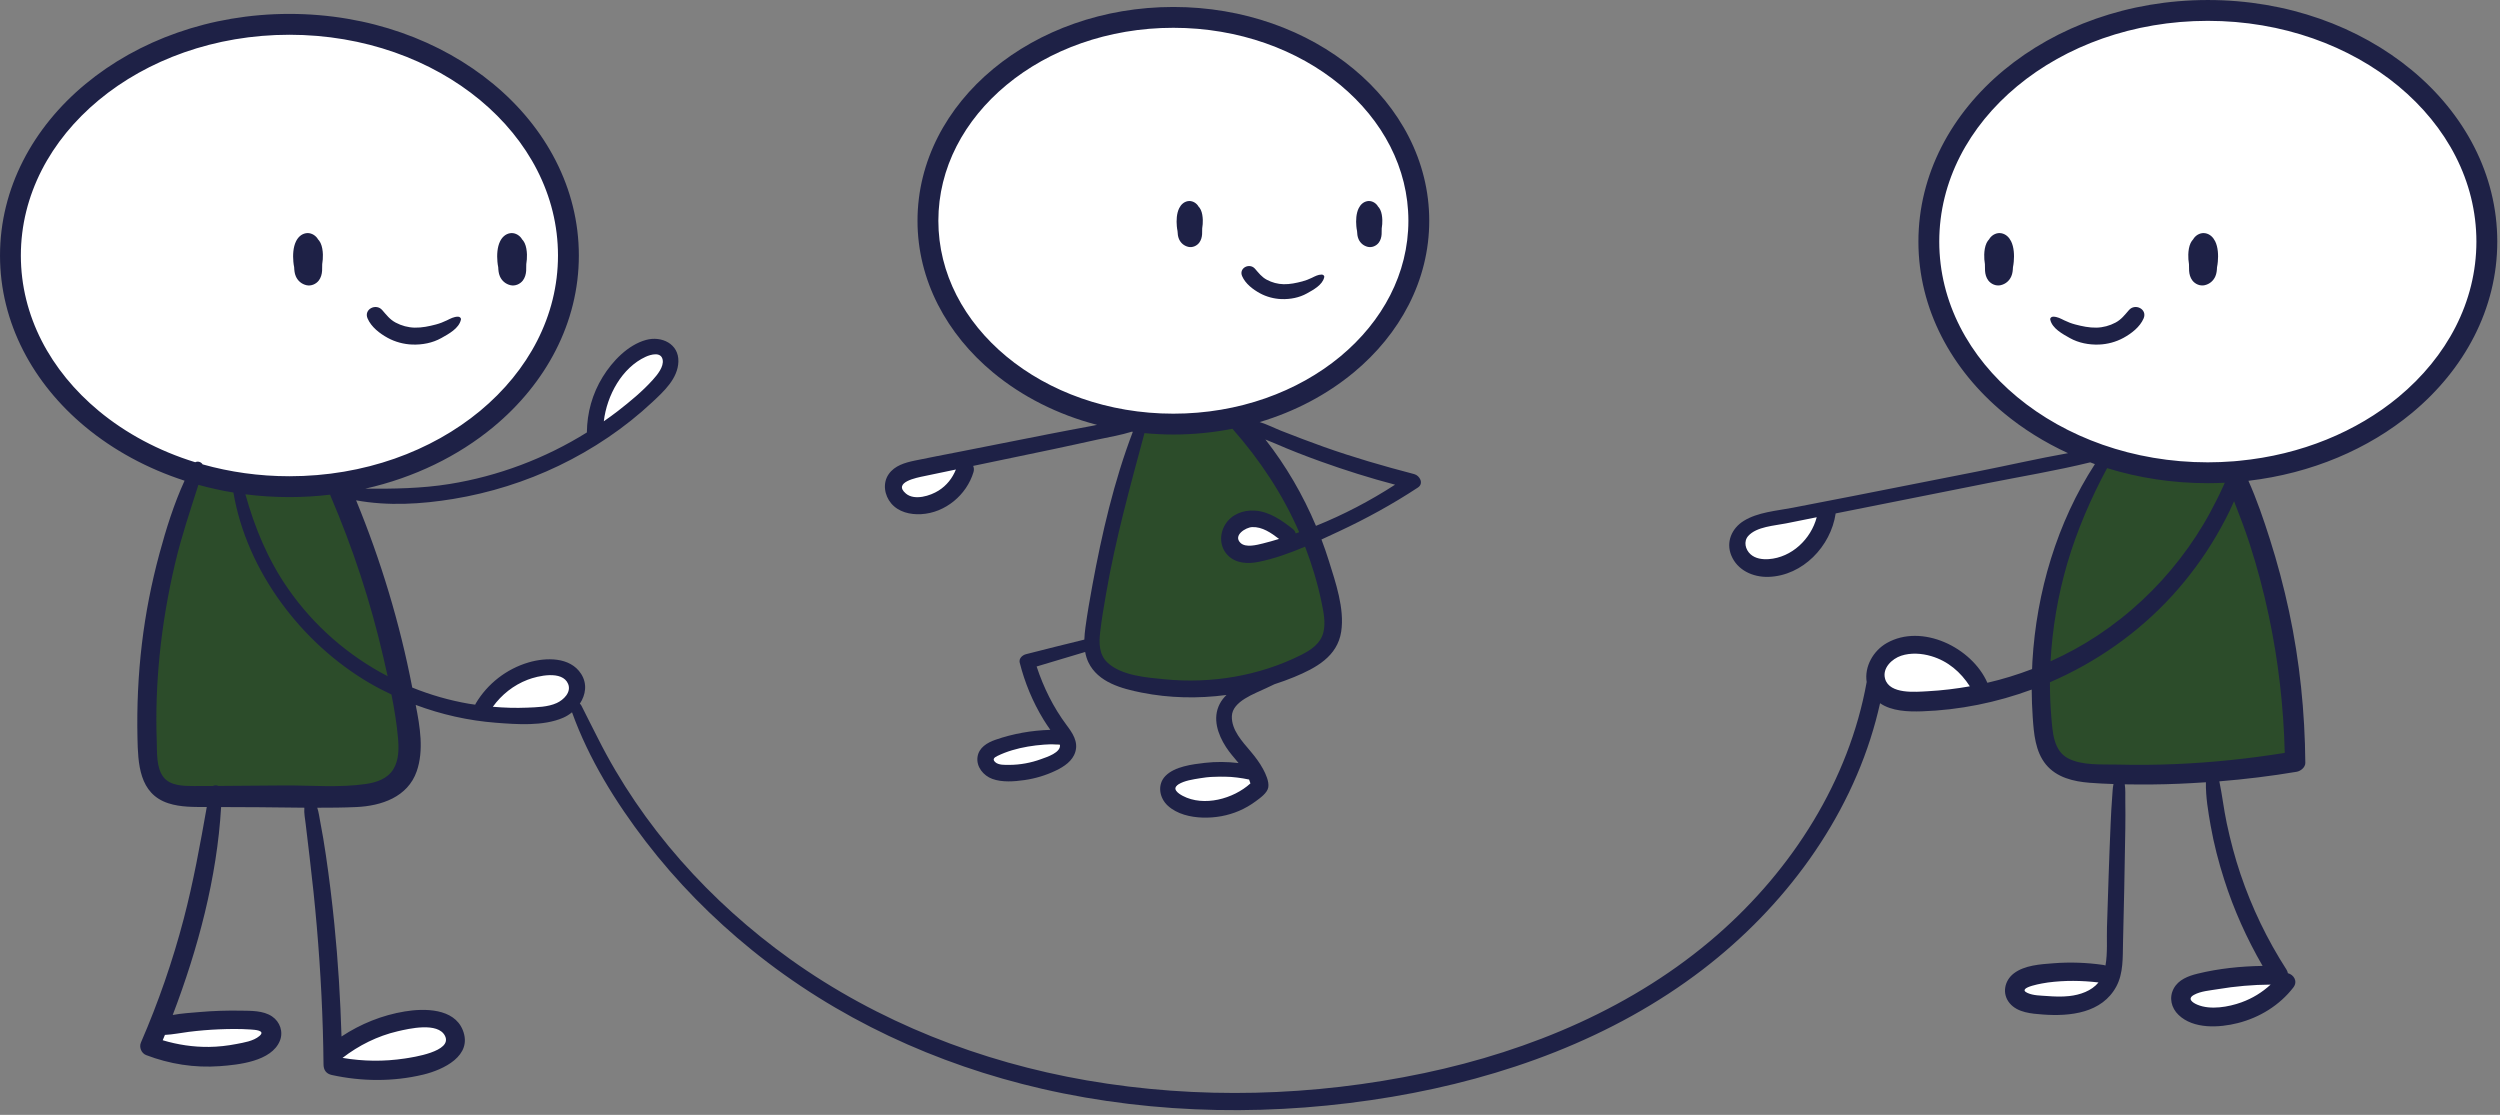
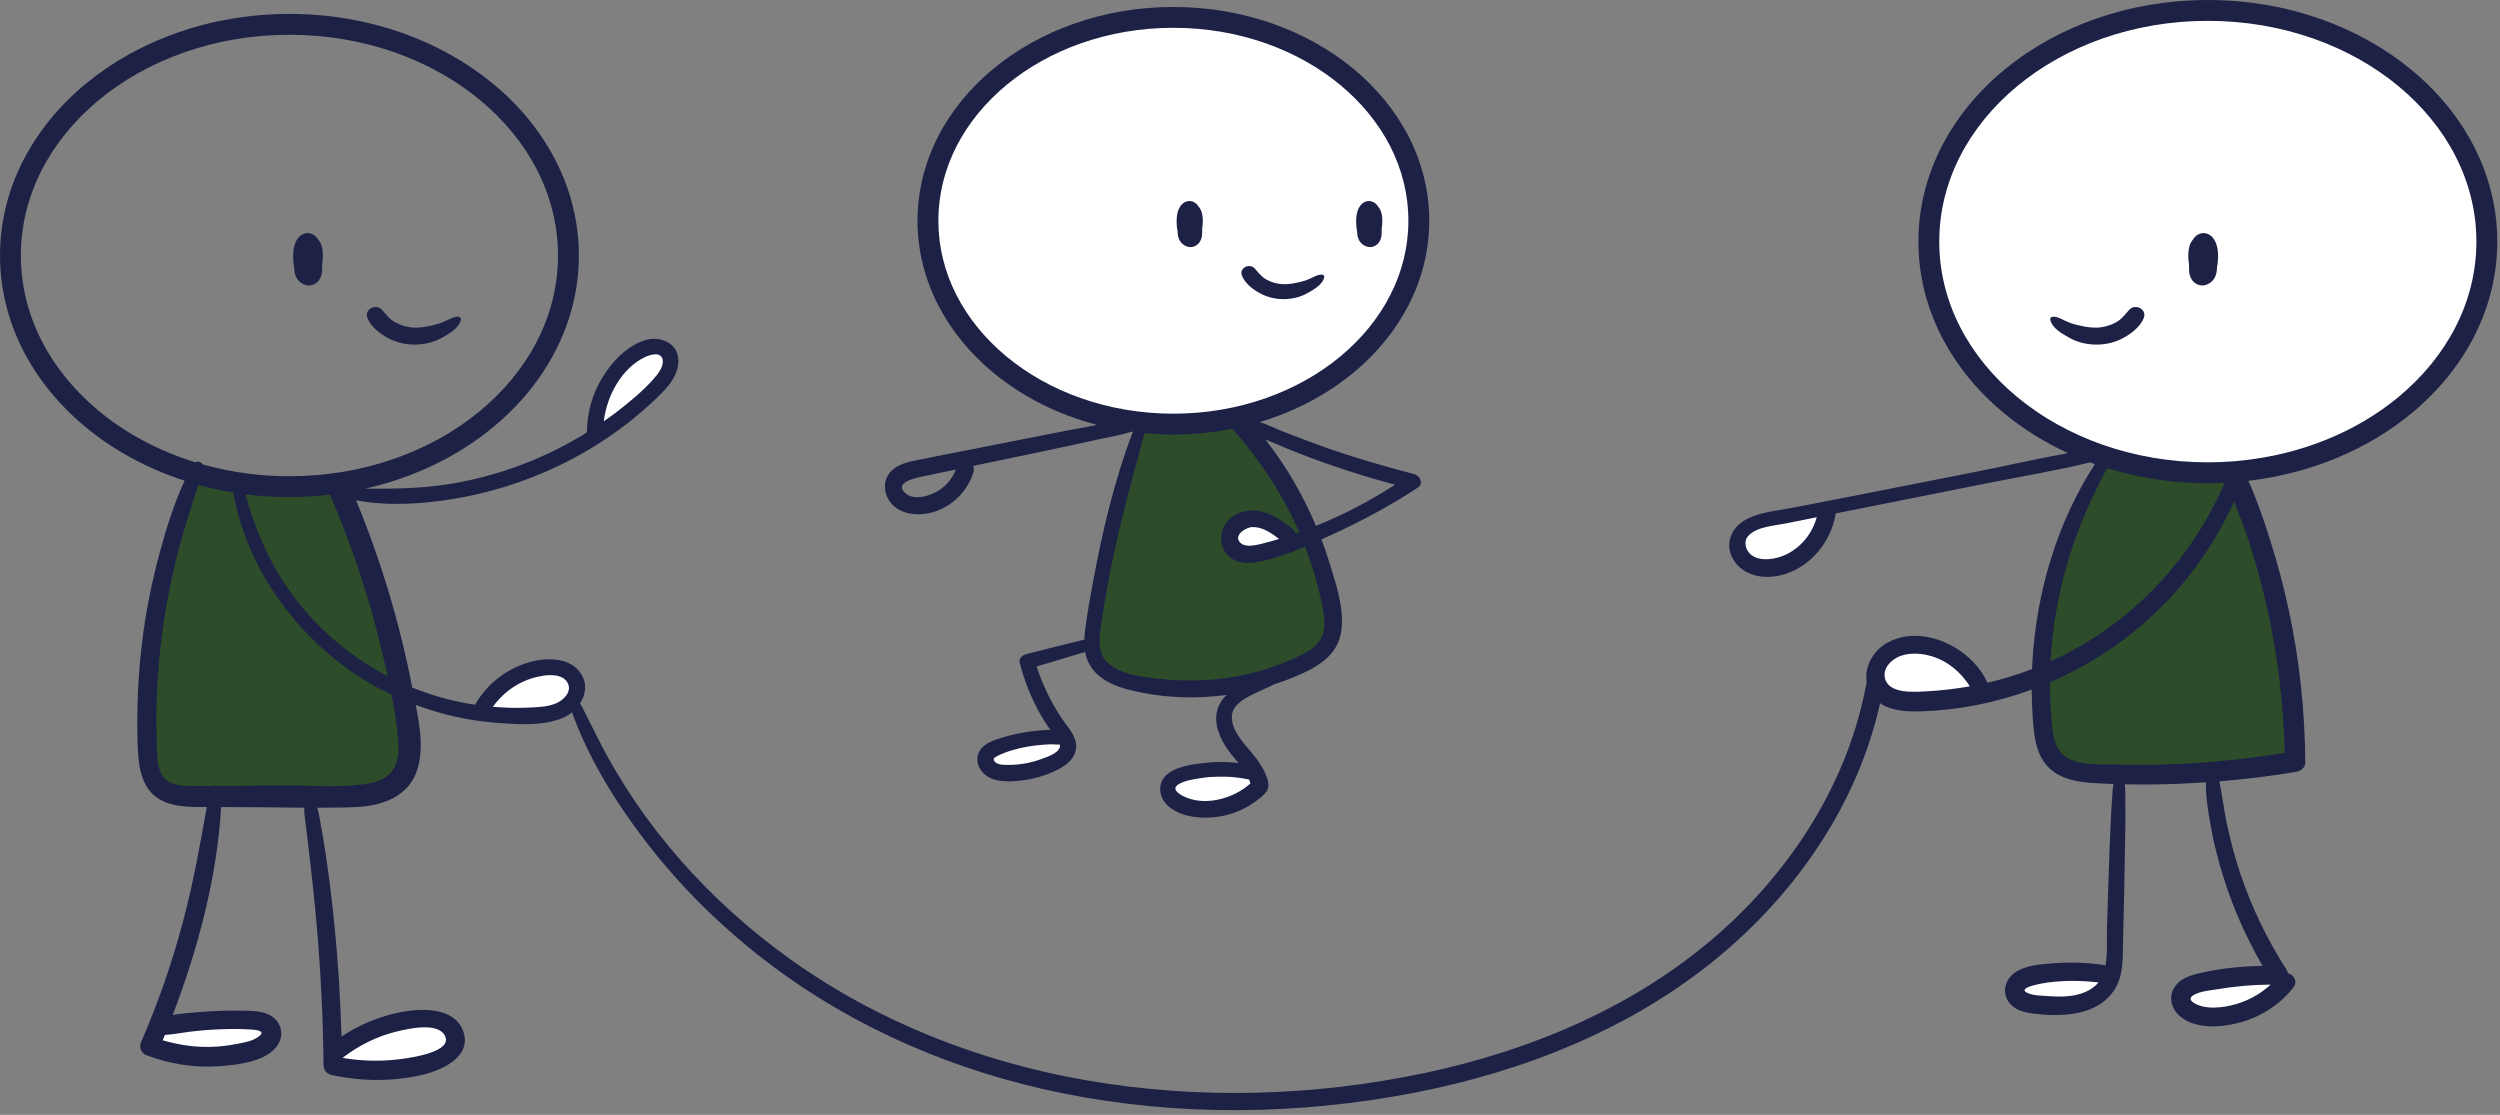
<svg xmlns="http://www.w3.org/2000/svg" width="100%" height="100%" viewBox="0 0 5467 2438" xml:space="preserve" style="fill-rule:evenodd;clip-rule:evenodd;stroke-linejoin:round;stroke-miterlimit:2;">
  <rect x="0" y="0" width="5467" height="2438" fill="#808080" stroke="none" />
  <g>
-     <ellipse cx="638.871" cy="552.575" rx="605.958" ry="506.233" style="fill:#fff;" />
    <ellipse cx="4830.33" cy="528.2" rx="605.958" ry="506.233" style="fill:#fff;" />
    <path d="M1303.04,951.238l6.954,-89.217l41.454,-50.492l59.704,-46.687l51.667,3.187l7.604,34.229l-50.175,61.096l-77.758,67.842l-39.45,20.042Z" style="fill:#fff;" />
    <path d="M1062.12,1535.98l61.592,-61.312l50.862,-9.2l71.217,10.687l21.35,32.55l-21.571,43.271l-91.333,22.175l-71.009,-11.079l-21.108,-27.092Z" style="fill:#fff;" />
    <path d="M735.246,2309.72l38.504,-33.225l56.579,-31.896l87.138,-5.166l92.379,18.504l-18.621,44.371l-68.908,43.358l-127.984,-3.804l-59.087,-32.142Z" style="fill:#fff;" />
    <path d="M339.704,2258.03l60.984,-23.012l106.708,-0l83.771,3.171l4.858,28.358l-32.187,39.083l-141.884,7.384l-89.25,-19.792l7,-35.192Z" style="fill:#fff;" />
-     <path d="M1956.41,1066.92l44.325,-43.563l112.079,-14.133l0.633,44.529l-55.204,53.796l-62.275,4.321l-39.558,-44.95Z" style="fill:#fff;" />
    <path d="M2560.7,1732.48l28.604,-32.616l150.467,-3.38l16.696,21.134l-36.725,40.666l-86.8,16.621l-48.971,-10.316l-23.271,-32.109Z" style="fill:#fff;" />
    <path d="M2149.16,1655.83l36.779,-22.408l78.325,-9.308l78.937,7.608l-39.212,51.85l-77.967,17.683l-48,-4.858l-28.862,-40.567Z" style="fill:#fff;" />
    <path d="M3801.62,1169.98l45.242,-30.858l83.275,-9.962l69.887,-16.571l-15.25,59.729l-48.967,63.629l-60.512,11.025l-67.025,-24.379l-6.65,-52.613Z" style="fill:#fff;" />
    <path d="M4107.66,1484.33l16.02,-41.033l36.905,-26.788l86.512,12.088l68.008,53.454l26.546,41.671l-125.9,16.758l-88.771,-3.804l-19.32,-52.346Z" style="fill:#fff;" />
    <path d="M4397.41,2175.43l40.525,-40.733l109.537,0.317l80.379,-0.638l-56.496,68.254l-89.554,14.025l-84.391,-41.225Z" style="fill:#fff;" />
    <path d="M4772.91,2190.5l39.833,-36.612l103.821,-8.146l66.875,4.142l-40.246,50.083l-69.417,31.371l-74.016,-3.575l-26.85,-37.263Z" style="fill:#fff;" />
    <ellipse cx="2567.08" cy="476.933" rx="532.617" ry="443.267" style="fill:#fff;" />
    <path d="M415.371,1032.71l68.767,23.545l117.337,11.571l140.875,-8.937l48.858,106.729l58.2,237.554l38.221,168.354l5.429,117.013l-104.391,49.583l-334.884,7.2l-125.147,-31.612l-6.79,-232.367l37.346,-214.696l35.591,-126.667l20.588,-107.27Z" style="fill:#2c4c2a;" />
    <path d="M4595.66,1006.45l101.308,24.859l129.187,2.729l73.667,1.9l44.321,121.408l44.508,238.392l35.021,164.112l-11.925,99.254l-156.396,27.442l-245.596,9.146l-114.204,-41.038l-30.291,-142.504l26.091,-217.291l49.65,-179.634l54.659,-108.775Z" style="fill:#2c4c2a;" />
    <path d="M2491.87,931.646l104.912,-3.675l129.384,-6.925l33.841,68.704l79.817,129.05l46.913,117.267l22.575,100.079l-7.538,80.575l-115.621,73.079l-126.641,17.146l-142.571,-6.929l-126.1,-54.492l14.329,-140.733l25.204,-177.284l61.496,-195.862Z" style="fill:#2c4c2a;" />
    <path d="M2710.25,1145.18l53.067,-2.112l63.337,37.329l-44.892,33.5l-81.02,1.975l-3.088,-35.187l12.596,-35.505Z" style="fill:#fff;" />
-     <path d="M1089.5,584.275c0.312,6.821 0.887,13.663 3.671,20.013c4.346,9.95 12.591,16.875 23.141,19.37c10.08,2.367 21.021,-2.266 27.163,-10.387c4.512,-5.975 6.675,-13.663 7.129,-21.042c0.267,-4.841 0.308,-9.704 0.246,-14.571c1.112,-6.983 1.733,-14.075 1.487,-21.162c-0.291,-8.204 -1.508,-17.433 -5.008,-24.896c-1.504,-3.233 -3.587,-6.142 -6,-8.675l-1.254,-2.1c-5.729,-7.729 -15.458,-12.554 -25.163,-10.758c-9.85,1.833 -16.879,8.737 -21.229,17.454c-6.55,13.108 -7.212,30.5 -5.912,44.8c0.35,3.854 0.866,7.958 1.729,11.954" style="fill:#1e2146;fill-rule:nonzero;" />
    <path d="M643.246,584.275c0.308,6.821 0.887,13.663 3.671,20.013c4.346,9.95 12.591,16.875 23.141,19.37c10.075,2.367 21.021,-2.266 27.163,-10.387c4.512,-5.975 6.675,-13.663 7.129,-21.042c0.267,-4.841 0.308,-9.704 0.246,-14.571c1.112,-6.983 1.733,-14.075 1.483,-21.162c-0.287,-8.204 -1.504,-17.433 -5.004,-24.896c-1.508,-3.233 -3.587,-6.142 -6,-8.675l-1.254,-2.1c-5.729,-7.729 -15.458,-12.554 -25.163,-10.758c-9.854,1.833 -16.879,8.737 -21.229,17.454c-6.554,13.108 -7.212,30.5 -5.912,44.8c0.35,3.854 0.866,7.958 1.729,11.954" style="fill:#1e2146;fill-rule:nonzero;" />
    <path d="M847.913,738.896c16.179,8.842 35.095,13.908 53.5,14.571c21.883,0.783 44.366,-3.4 63.595,-14.179c15.909,-8.905 38.742,-21.021 42.905,-40.209c0.887,-4.037 -2.946,-6.612 -6.409,-6.571c-9.129,0.059 -16.237,4.121 -24.275,8.034c-7.625,3.733 -15.579,6.783 -23.783,8.966c-15.146,3.996 -30.788,7.338 -46.575,6.967c-14.504,-0.312 -28.85,-4.204 -41.646,-11.025c-12.942,-6.883 -20.154,-16.858 -29.533,-27.512c-13.454,-15.313 -40.554,-1.813 -31.942,18.32c8.038,18.834 26.688,33.096 44.163,42.638" style="fill:#1e2146;fill-rule:nonzero;" />
    <path d="M2967.58,505.2c0.267,5.996 0.784,12.013 3.234,17.6c3.812,8.758 11.066,14.858 20.341,17.042c8.879,2.083 18.504,-2 23.904,-9.15c3.98,-5.234 5.875,-11.992 6.267,-18.484c0.246,-4.266 0.288,-8.554 0.225,-12.841c0.988,-6.142 1.525,-12.363 1.3,-18.609c-0.25,-7.212 -1.321,-15.333 -4.392,-21.904c-1.337,-2.846 -3.154,-5.4 -5.275,-7.625l-1.112,-1.858c-5.05,-6.8 -13.6,-11.046 -22.133,-9.458c-8.675,1.629 -14.859,7.687 -18.692,15.354c-5.75,11.541 -6.325,26.854 -5.192,39.425c0.309,3.379 0.763,6.983 1.525,10.508" style="fill:#1e2146;fill-rule:nonzero;" />
    <path d="M2575,505.2c0.267,5.996 0.783,12.013 3.237,17.6c3.813,8.758 11.067,14.858 20.338,17.042c8.883,2.083 18.508,-2 23.908,-9.15c3.975,-5.234 5.871,-11.992 6.263,-18.484c0.25,-4.266 0.287,-8.554 0.229,-12.841c0.987,-6.142 1.525,-12.363 1.296,-18.609c-0.246,-7.212 -1.317,-15.333 -4.388,-21.904c-1.341,-2.846 -3.154,-5.4 -5.275,-7.625l-1.116,-1.858c-5.046,-6.8 -13.6,-11.046 -22.13,-9.458c-8.679,1.629 -14.858,7.687 -18.691,15.354c-5.75,11.541 -6.329,26.854 -5.196,39.425c0.308,3.379 0.762,6.983 1.525,10.508" style="fill:#1e2146;fill-rule:nonzero;" />
    <path d="M2755.08,641.225c14.217,7.771 30.871,12.242 47.067,12.817c19.25,0.704 39.033,-2.988 55.95,-12.467c13.996,-7.829 34.087,-18.504 37.733,-35.383c0.784,-3.546 -2.596,-5.813 -5.646,-5.792c-8.016,0.083 -14.279,3.65 -21.35,7.092c-6.695,3.275 -13.683,5.954 -20.916,7.871c-13.334,3.525 -27.079,6.45 -40.967,6.141c-12.779,-0.287 -25.371,-3.687 -36.642,-9.708c-11.375,-6.058 -17.725,-14.817 -25.987,-24.213c-11.85,-13.458 -35.671,-1.587 -28.088,16.138c7.067,16.567 23.471,29.096 38.846,37.504" style="fill:#1e2146;fill-rule:nonzero;" />
    <path d="M5244.95,868.217c-90.946,75.383 -212.45,126.429 -348.296,139.433c-0.062,0 -0.145,0.021 -0.208,0.021c-3.812,0.371 -7.604,0.762 -11.417,1.071c-0.679,-0.063 -1.337,0.104 -2.02,0.121c-18.092,1.383 -36.392,2.166 -54.917,2.166c-163.363,0.042 -310.854,-54.941 -416.863,-142.812c-106.087,-88 -170.429,-207.959 -170.445,-339.892c0.016,-131.95 64.358,-251.892 170.445,-339.908c106.009,-87.871 253.5,-142.854 416.863,-142.813c163.358,-0.041 310.85,54.942 416.858,142.813c106.071,88.016 170.409,207.958 170.45,339.908c-0.041,131.933 -64.379,251.892 -170.45,339.892m-382.916,194.496c-8.68,19.291 -18.242,38.125 -28.234,56.754c-19.187,35.775 -41.587,69.862 -66.379,102.012c-50.429,65.45 -111.533,122.596 -180.446,168.2c-32.579,21.579 -67.1,40.371 -102.833,56.488c3.958,-72.292 16.158,-144.234 36.454,-213.704c21.146,-72.292 51.521,-142.3 87.196,-208.759c68.662,21.267 142.875,32.909 220.3,32.929c12.446,0 24.771,-0.391 37.05,-0.966c-1.029,2.35 -2.058,4.696 -3.108,7.046m99.554,284.679c20.816,98.341 32.212,198.516 34.704,298.983c-78.929,12.754 -158.496,21.079 -238.392,24.483c-42.516,1.813 -85.071,2.163 -127.604,1.092c-33.962,-0.846 -76.912,2.638 -108.008,-13.725c-31.738,-16.692 -33.675,-57.496 -36.375,-89.05c-2.204,-25.696 -3.213,-51.458 -3.129,-77.217c100.895,-43.546 192.85,-107.82 267.162,-189.141c36.638,-40.084 68.996,-84.038 96.463,-130.88c14.037,-23.95 26.937,-48.429 38.125,-73.862l0.908,-2.037c12.037,31.012 24.05,62.029 34.292,93.787c16.712,51.746 30.604,104.358 41.854,157.567m-60.05,844.537c-28.067,10.121 -67.596,17.167 -96.179,5.238c-11.521,-4.825 -22.605,-13.275 -7.767,-21.538c15,-8.346 35.258,-9.646 51.929,-12.466c38.292,-6.45 77.075,-9.788 115.879,-10.059c-18.462,16.984 -39.75,30.109 -63.862,38.825m-376.634,-13.746c-16.32,1.796 -32.62,1.134 -48.945,-0.12c-13.684,-1.05 -29.634,-0.867 -42.367,-6.742c-26.463,-12.179 38.967,-22.071 44.717,-22.833c36.908,-4.842 73.82,-4.45 110.687,-0.059c-15.187,18.546 -40.287,27.159 -64.092,29.754m-308.666,-666.645c-26.234,1.441 -84.079,7.312 -93.913,-27.059c-6.737,-23.475 15.15,-43.937 35.117,-50.554c20.917,-6.925 44.967,-5.317 65.862,0.908c36.85,10.942 64.321,34.95 84.35,65.988c-30.233,5.379 -60.77,9.046 -91.416,10.717m-2998.78,25.82c-19.68,8.963 -43.505,9.192 -64.75,10.117c-24.98,1.071 -50.059,0.25 -75.013,-1.917c19.267,-26.583 45.05,-47.191 76.208,-59.162c21.925,-8.408 75.859,-21.271 88.45,9.208c7.5,18.179 -9.995,34.954 -24.895,41.754m-357.221,144.646c-12.921,21.084 -36.95,28.996 -60.134,32.396c-58.466,8.554 -120.35,2.804 -179.287,3.196c-47.771,0.308 -95.563,0.867 -143.35,1.092c-3.754,-1.834 -8.183,-1.792 -11.892,0.062c-13.871,0.042 -27.758,0.204 -41.629,0.146c-22.296,-0.104 -51.354,-0.167 -66.442,-19.475c-16.07,-20.588 -13.887,-53.996 -14.775,-78.683c-2.225,-62.317 0.042,-124.821 6.205,-186.875c6.8,-68.5 18.504,-136.65 34.375,-203.646c13.641,-57.684 32.6,-113.613 50.529,-169.975c24.896,6.862 50.408,12.55 76.558,16.837c29.183,171.909 148.854,329.459 297.25,416.342c15.725,9.212 31.942,17.517 48.388,25.371c6.266,31.654 11.52,63.491 14.325,95.271c1.979,22.379 2.058,48.095 -10.121,67.941m-814.654,-1123.28c0.041,-131.954 64.379,-251.896 170.45,-339.912c106.004,-87.871 253.495,-142.834 416.858,-142.813c163.379,-0.021 310.871,54.942 416.879,142.813c106.071,88.016 170.408,207.958 170.429,339.912c-0.021,131.95 -64.358,251.892 -170.429,339.888c-106.008,87.87 -253.5,142.854 -416.879,142.812c-66.504,0.021 -130.283,-9.212 -189.8,-25.946c-3.338,-5.358 -10.346,-7.541 -16.263,-4.7c-80.12,-24.708 -151.879,-63.325 -210.795,-112.166c-106.071,-87.996 -170.409,-207.938 -170.45,-339.888m677.262,525.792c48.675,113.816 87.604,231.633 115.342,352.316c3.196,13.867 6.387,27.859 9.479,41.896c-86.204,-44.987 -161.379,-110.296 -217.663,-191.262c-43.891,-63.146 -73.012,-133.109 -93.375,-206.517c31.409,4 63.559,6.079 96.263,6.079c30.25,0 59.967,-1.875 89.087,-5.296c0.288,0.93 0.475,1.834 0.867,2.784m146.75,1170.66c24.071,-5.604 88.1,-20.75 103.492,10.038c17.208,34.395 -71.138,46.966 -87.934,49.5c-45.483,6.883 -91.045,6.308 -136.137,-1.338c35.692,-27.512 76.537,-47.933 120.579,-58.2m-456.717,1.238c21.988,-2.742 44.1,-4.575 66.234,-5.5c22.733,-0.95 45.687,-1.175 68.4,0.329c9.312,0.616 34.496,1.833 19.637,14.383c-13.187,11.171 -33.962,14.2 -50.346,17.392c-19.637,3.833 -39.67,6.079 -59.679,6.329c-34.479,0.392 -68.458,-4.721 -101.329,-14.571c1.608,-3.917 3.254,-7.771 4.842,-11.683c17.516,-0.804 34.766,-4.496 52.241,-6.679m999.038,-1476.22c11.171,-5.129 33.592,-11.475 37.133,6.287c3.113,15.538 -12.012,33.55 -21.512,44.1c-22.567,25.121 -49.604,47.338 -76.167,68.05c-10.079,7.871 -20.525,15.23 -30.975,22.584c6.675,-56.65 39.671,-117.196 91.521,-141.021m2455.84,442.479c-13.766,0.967 -29.137,-1.054 -39.77,-10.675c-11.192,-10.121 -15.684,-27.904 -4.988,-39.942c18.3,-20.566 57.658,-22.441 82.533,-27.491c22.4,-4.554 44.846,-8.984 67.267,-13.496c-12.633,47.75 -54.487,88.017 -105.042,91.604m1406.29,-1069.38c-114.804,-95.083 -272.375,-153.283 -445.954,-153.3c-173.604,0.017 -331.154,58.217 -445.958,153.3c-114.746,94.963 -186.98,227.783 -186.959,375.025c-0.021,147.225 72.213,280.046 186.959,375.004c41.525,34.396 88.737,63.888 140.195,87.625c-66.358,11.809 -132.408,27.079 -198.27,40.084l-270.85,53.458c-44.517,8.8 -89.092,17.333 -133.646,25.925c-34.867,6.717 -75.671,9.542 -106.542,28.729c-25.967,16.154 -39.054,45.975 -27.142,75.279c13.334,32.829 47.855,48.163 81.692,47.05c74.725,-2.454 135.992,-66.916 146.604,-138.508l0.021,-0.225c110.871,-22.258 221.783,-44.288 332.717,-66.296c74.437,-14.758 150.087,-27.267 223.908,-45.4c3.442,1.275 6.842,2.638 10.321,3.854c-82.925,127.767 -127.808,279.959 -136.692,431.509c-0.308,5.566 -0.475,11.129 -0.7,16.716c-31.9,12.2 -64.604,22.275 -97.783,29.942c-33.717,-77.096 -143.208,-130.613 -220.075,-86.821c-29.779,16.979 -49.129,51.767 -43.875,85.15c-38.804,215.892 -162.804,410 -326.8,553.142c-180.692,157.712 -408.125,253.066 -641.117,302.154c-241.754,50.946 -494.225,58.075 -737.829,15.829c-231.637,-40.167 -456.492,-127.75 -648.146,-264.896c-175.187,-125.379 -323.979,-290.533 -420.858,-483.629c-11.829,-23.596 -24.046,-46.987 -35.692,-70.646c-0.966,-1.979 -2.225,-3.4 -3.625,-4.533c12.859,-19.329 16.775,-43.484 2.779,-65.267c-24.091,-37.504 -77.07,-36.041 -114.804,-24.996c-48.225,14.138 -89.996,46.596 -115.591,89.83l-1.196,2.575c-4.534,-0.659 -9.067,-1.192 -13.559,-1.975c-42.783,-7.338 -84.308,-19.375 -124.062,-35.409c-27.058,-140.175 -68.458,-277.483 -122.804,-409.479c69.779,12.858 142.816,8.45 212.654,-3.05c79.754,-13.108 157.858,-37.65 230.708,-72.663c74.559,-35.858 144.196,-82.641 204.617,-139.229c24.996,-23.391 55.704,-51.416 56.775,-88.366c1.154,-39.117 -36.992,-56.775 -70.808,-47.421c-39.692,10.962 -73.388,46.429 -94.446,80.475c-22.979,37.154 -34.396,78.496 -34.871,121.833c-91.208,56.838 -193.733,95.479 -299.825,112.646c-61.558,9.975 -123.154,10.675 -185.021,10.325c107.267,-24.175 203.446,-71.225 280.354,-134.921c114.746,-94.962 186.975,-227.783 186.954,-375.004c0.021,-147.246 -72.208,-280.067 -186.954,-375.025c-114.808,-95.087 -272.358,-153.283 -445.958,-153.304c-173.583,0.021 -331.15,58.217 -445.958,153.304c-114.746,94.958 -186.975,227.779 -186.938,375.025c-0.037,147.221 72.192,280.042 186.938,375.004c61.35,50.796 134.983,90.942 216.65,117.425c-23.346,51.025 -40.225,105.121 -54.838,159.154c-17.579,64.959 -30.521,130.8 -38.475,197.63c-8.096,68.008 -11.146,136.487 -9.704,204.97c1.196,56.855 3.542,122.905 67.533,143.659c27.138,8.821 55.867,8.116 84.059,8.158c-14.488,82.042 -29.284,163.917 -50.43,244.679c-24.17,92.325 -55.579,182.817 -93.558,270.379c-4.45,10.242 0.946,23.471 11.438,27.492c51.354,19.658 105.904,28.233 160.825,24.212c41.195,-3.008 113.137,-10.404 131.52,-55.354c8.059,-19.72 0.309,-41.771 -17.083,-53.454c-19.475,-13.087 -45.875,-12.2 -68.233,-12.591c-30.129,-0.517 -60.3,0.412 -90.325,3.029c-18.671,1.645 -39.159,2.741 -58.613,6.429c55.417,-145.288 96.817,-300.117 105.804,-454.696c27.43,0.125 54.838,0.246 82.246,0.371c33.179,0.146 66.463,0.742 99.763,1.05c-1.029,11.746 1.712,24.833 2.887,35.325c2.779,24.541 5.788,49.046 8.738,73.571c6.037,50.262 11.291,100.645 15.621,151.075c8.591,100.279 13.745,200.887 14.691,301.516c0.104,12.013 5.792,20.321 17.929,22.979c65.805,14.426 134.78,14.98 200.392,-0.866c43.092,-10.408 108.958,-40.929 86.121,-97.454c-19.35,-47.975 -84.388,-47.567 -126.533,-40.642c-49.642,8.142 -96.775,27.183 -138.567,54.817c-2.475,-82.163 -7.458,-164.225 -15.663,-246.017c-5.029,-50.367 -11.17,-100.567 -18.545,-150.646c-3.609,-24.462 -7.584,-48.779 -12.325,-73.054c-1.834,-9.375 -3.134,-20.629 -6.513,-30.563c28.5,0.042 56.983,-0.183 85.338,-1.462c54.816,-2.454 112.604,-21.742 132.22,-78.371c15.767,-45.566 7.213,-97.108 -2.266,-144.979c56.116,20.979 115.096,34.292 174.879,38.95c46.062,3.583 104.154,7.975 147.433,-10.821c6.942,-3.008 13.538,-7.108 19.534,-11.991c36.579,101.841 95.52,196.887 161.137,282.47c67.408,87.896 145.863,167.484 231.9,237.18c184.917,149.841 403.113,250.45 634.604,303.679c250.429,57.579 513.471,60.179 766.454,17.354c242.559,-41.071 482.021,-127.542 678.605,-278.271c177.62,-136.179 319.754,-326.7 378.383,-544.404c3.379,-12.55 6.471,-25.183 9.333,-37.854c25.434,17.516 61.35,18.733 91.688,17.721c82.058,-2.742 163.133,-19.309 239.875,-47.584c0.125,20.259 0.866,40.538 2.266,60.734c2.434,35.3 5.525,74.704 28.975,103.225c23.35,28.375 60.196,37.075 95.213,39.833c17.412,1.383 34.887,2.187 52.404,2.783c-1.875,8.946 -2.1,18.446 -2.804,27.513c-1.525,19.95 -2.658,39.896 -3.463,59.887c-1.525,37.504 -3.129,75.013 -4.325,112.521c-1.216,37.546 -2.412,75.075 -3.629,112.621c-0.841,26.317 1.609,56.9 -3.275,84.225c-1.4,-0.517 -2.883,-0.908 -4.512,-1.133c-36.25,-5.234 -72.913,-6.555 -109.45,-3.688c-28.213,2.204 -62.959,4.163 -86.45,22.113c-20.775,15.887 -26.421,44.758 -8.988,65.408c17.396,20.587 47.896,22.729 72.729,24.567c59.205,4.387 128.984,-3.013 160.371,-61.334c15.642,-29.096 13.888,-63.675 14.629,-95.7l2.659,-116.521c0.991,-43.854 1.733,-87.729 2.35,-131.6c0.308,-21.433 0.308,-42.825 -0,-64.258c-0.142,-11.004 0.6,-22.875 -1.196,-33.962c20.096,0.35 40.187,0.412 60.217,0.25c39.158,-0.313 78.229,-2.167 117.241,-4.784c-0.579,31.717 4.946,64.113 10.367,94.879c7.004,39.938 17.308,79.321 29.612,117.921c21,65.925 49.417,128.984 83.98,188.771c-47.896,0.783 -95.934,5.646 -142.405,17.063c-20.195,4.966 -41.525,13.025 -51.933,32.395c-10.733,19.967 -5.396,42.45 10.575,57.763c32.683,31.367 89.004,28.129 129.646,17.808c47.604,-12.079 91.229,-38.787 121.379,-77.879c10.408,-13.5 0.721,-28.05 -11.912,-31.179c-0.575,-2.7 -1.505,-5.442 -3.234,-8.121c-41.896,-65.017 -75.612,-135.108 -100.383,-208.387c-12.342,-36.48 -22.071,-73.696 -30.108,-111.346c-6.45,-30.234 -9.83,-61.392 -16.217,-91.688c56.587,-4.633 112.992,-11.475 169.087,-20.937c8.675,-1.463 19.042,-9.663 18.959,-19.434c-0.946,-111.325 -12.221,-222.029 -35.488,-330.941c-11.437,-53.563 -25.591,-106.567 -42.183,-158.746c-13.6,-42.721 -28.396,-85.975 -46.779,-127.192c138.216,-16.179 262.358,-69.45 357.258,-148.05c114.746,-94.958 186.979,-227.779 186.938,-375.004c0.041,-147.242 -72.192,-280.062 -186.938,-375.025" style="fill:#1e2146;fill-rule:nonzero;" />
-     <path d="M4376.54,510.071c-9.709,-1.813 -19.434,3.008 -25.163,10.737l-1.258,2.121c-2.409,2.538 -4.492,5.442 -5.996,8.679c-3.483,7.459 -4.721,16.671 -5.008,24.892c-0.246,7.092 0.37,14.158 1.483,21.146c-0.063,4.883 -0.021,9.746 0.271,14.592c0.429,7.375 2.596,15.062 7.108,21.016c6.142,8.142 17.083,12.779 27.163,10.388c10.55,-2.471 18.791,-9.396 23.141,-19.35c2.784,-6.346 3.359,-13.188 3.667,-20.009c0.867,-4.02 1.383,-8.12 1.733,-11.975c1.296,-14.283 0.638,-31.675 -5.896,-44.783c-4.366,-8.717 -11.395,-15.621 -21.245,-17.454" style="fill:#1e2146;fill-rule:nonzero;" />
    <path d="M4822.79,510.071c-9.705,-1.813 -19.434,3.008 -25.163,10.737l-1.258,2.121c-2.409,2.538 -4.471,5.442 -5.996,8.679c-3.483,7.459 -4.721,16.671 -5.008,24.892c-0.246,7.092 0.37,14.158 1.483,21.146c-0.058,4.883 -0.021,9.746 0.271,14.592c0.433,7.375 2.596,15.062 7.108,21.016c6.142,8.142 17.083,12.779 27.163,10.388c10.55,-2.471 18.791,-9.396 23.141,-19.35c2.784,-6.346 3.359,-13.188 3.667,-20.009c0.867,-4.02 1.383,-8.12 1.733,-11.975c1.296,-14.283 0.638,-31.675 -5.896,-44.783c-4.366,-8.717 -11.395,-15.621 -21.245,-17.454" style="fill:#1e2146;fill-rule:nonzero;" />
    <path d="M4655.75,677.929c-9.379,10.675 -16.613,20.629 -29.533,27.534c-12.817,6.82 -27.138,10.695 -41.667,11.025c-15.767,0.35 -31.408,-2.988 -46.575,-6.988c-8.204,-2.162 -16.158,-5.233 -23.763,-8.942c-8.037,-3.916 -15.145,-7.975 -24.275,-8.058c-3.462,-0.042 -7.295,2.533 -6.408,6.575c4.163,19.183 26.996,31.304 42.883,40.225c19.25,10.758 41.734,14.963 63.617,14.179c18.404,-0.658 37.321,-5.75 53.5,-14.591c17.475,-9.542 36.104,-23.8 44.163,-42.617c8.591,-20.154 -18.484,-33.654 -31.942,-18.342" style="fill:#1e2146;fill-rule:nonzero;" />
    <path d="M2020.83,1041.24l69.554,-14.529c-7.666,18.92 -20.033,34.85 -37.733,46.037c-18.196,11.5 -52.612,22.504 -71.512,6.679c-29.759,-24.937 24.358,-34.991 39.691,-38.187m31.179,-558.521c0.021,-115.154 56.159,-219.908 148.959,-296.917c92.733,-76.871 221.862,-125.029 364.966,-125.008c143.105,-0.021 272.255,48.137 364.988,125.008c92.779,77.009 148.917,181.763 148.958,296.917c-0.041,115.158 -56.179,219.908 -148.958,296.9c-92.733,76.871 -221.883,125.029 -364.988,125.008c-143.104,0.021 -272.233,-48.137 -364.966,-125.008c-92.8,-76.992 -148.938,-181.742 -148.959,-296.9m745.025,695.812c-11.75,3.625 -23.558,7.025 -35.466,9.934c-13.109,3.212 -37.363,9.766 -48.8,-1.217c-17.025,-16.342 11.396,-34.046 25.512,-34.621c22.071,-0.887 41.567,12.713 58.754,25.904m44.017,-14.716c-2.575,0.908 -5.129,1.879 -7.708,2.762c-0.742,-3.604 -2.717,-7.129 -6.471,-10.033c-24.521,-19.004 -50.983,-37.921 -83.029,-39.963c-25.304,-1.604 -50.838,8.184 -64.484,30.317c-13.391,21.721 -12.237,50.054 6.413,68.254c17.658,17.208 43.421,18.238 66.437,13.579c34.23,-6.904 68.421,-19.225 101.742,-33.262c15.004,39.096 27.163,79.237 35.717,120.229c4.45,21.392 9.641,45.15 4.366,66.871c-6.058,24.937 -27.283,38.929 -48.92,49.771c-91.463,45.833 -196.605,63.183 -298.096,53.146c-39.509,-3.892 -94.842,-7.767 -125.421,-36.784c-18.529,-17.579 -18.404,-42.783 -15.725,-66.421c3.175,-28.087 8.121,-56.054 12.9,-83.895c20.504,-119.155 52.675,-234.705 83.979,-351.2c20.771,1.937 41.813,3.05 63.183,3.05c44.45,-0 87.646,-4.455 129.15,-12.634c59.93,67.988 109.905,143.021 145.967,226.213m-51.046,-193.321c32.354,14.096 65.225,26.871 98.446,38.783c53.313,19.125 107.492,36.25 162.329,50.634c-54.754,35.404 -112.541,65.7 -173.025,90.016c-28.316,-67.366 -65.554,-131.396 -110.604,-188.833c8.183,3.421 16.138,6.492 22.854,9.4m-55.579,742.692c-37.279,33.9 -101.971,51.5 -148.008,27.225c-10.425,-5.484 -24.5,-15.767 -9.621,-25.084c13.454,-8.429 32.433,-10.962 47.85,-13.516c35.712,-5.959 71.571,-4.492 106.896,2.883c1.133,2.742 2.058,5.587 2.883,8.492m-416.675,-85.155c3.421,17.788 -29.117,27.617 -41.379,32.13c-21.825,8.016 -45.588,12.387 -68.875,12.487c-9.579,0.042 -24.296,0.888 -31.592,-6.408c-6.241,-6.263 -1.337,-9.934 5.175,-13.125c40.434,-19.825 91.334,-26.113 136.363,-25.867l0.308,0.783Zm-303.371,-503.658c52.675,-2.846 99.6,-42.125 114.479,-92.158c1.463,-4.967 0.946,-9.479 -0.741,-13.375c58.483,-12.2 116.95,-24.359 175.416,-36.621c32.25,-6.758 64.4,-13.95 96.588,-20.979c24.483,-5.338 50.696,-9.625 75.054,-17.229c0.679,0.104 1.383,0.229 2.063,0.308c-41.155,107.904 -67.68,222.692 -88.492,335.85c-5.604,30.458 -10.963,61.062 -15.125,91.767c-1.196,8.779 -2.104,17.766 -2.392,26.75c-42.575,10.387 -85.071,21 -127.541,31.883c-7.875,2.017 -16.138,9.292 -13.788,18.587c11.129,43.875 28.313,85.442 51.871,124.121c4.737,7.771 9.85,15.292 15.042,22.771c-40.805,1.196 -81.175,8.183 -119.98,21.7c-17.908,6.246 -36.375,17.046 -39.216,37.696c-2.967,21.533 12.941,40.679 32.25,47.808c21.496,7.934 48.121,5.813 70.358,2.638c23.596,-3.379 47.129,-10.425 68.604,-20.771c18.009,-8.658 36.721,-20.817 42.738,-41.033c6.637,-22.38 -6.221,-41.134 -19.021,-58.238c-29.075,-38.887 -50.508,-82.392 -65.654,-128.346c35.425,-10.408 70.808,-21 106.15,-31.758c1.383,7.708 3.546,15.25 6.987,22.462c21,44.021 72.992,57.767 116.784,66.463c60.754,12.075 123.65,13.271 185.287,5.092c-5.954,5.766 -11.067,12.237 -14.9,19.679c-16.217,31.508 -4.142,66.358 13.808,94.2c7.871,12.221 17.992,23.45 27.492,35.033c-24.504,-2.967 -49.275,-3.279 -73.879,-0.433c-27.225,3.133 -65.658,7.85 -85.938,28.5c-18.483,18.816 -13.558,47.975 4.925,65.041c20.138,18.567 49.813,25.367 76.521,26.15c27.304,0.805 54.529,-4 79.671,-14.816c12.692,-5.463 25.017,-12.571 36.125,-20.817c9.642,-7.171 25.821,-18.237 27.633,-30.992c1.796,-12.57 -5.708,-28.875 -11.479,-39.587c-7.541,-13.996 -17.104,-26.525 -27.304,-38.663c-18.196,-21.679 -41.958,-46.491 -40.95,-77.012c1.096,-32.829 50.596,-49.275 75.058,-61.204c5.73,-2.804 11.909,-5.667 18.238,-8.638c14.733,-4.779 29.325,-10.012 43.604,-15.95c46.371,-19.287 93.829,-44.408 102.175,-98.837c7.729,-50.425 -12.221,-107.717 -27.058,-155.279c-4.863,-15.58 -10.263,-31.059 -16.054,-46.388c13.025,-5.958 25.883,-11.975 38.475,-17.85c59.62,-27.821 117.425,-59.575 172.408,-95.762c13.479,-8.884 4.079,-26.196 -8.142,-29.388c-66.912,-17.475 -133.187,-36.621 -198.35,-59.825c-31.016,-11.067 -61.804,-22.812 -92.45,-34.871c-13.375,-5.275 -30.229,-13.866 -47.066,-19.104c77.733,-23.225 147.633,-60.421 205.337,-108.212c101.475,-83.955 165.504,-201.567 165.463,-332.017c0.041,-130.446 -63.988,-248.079 -165.463,-332.013c-101.517,-84.083 -240.742,-135.479 -394.067,-135.5c-153.325,0.021 -292.529,51.417 -394.066,135.5c-101.454,83.934 -165.484,201.567 -165.463,332.013c-0.021,130.45 64.009,248.062 165.463,332.017c63.041,52.22 140.65,91.791 227.121,114.312c-3.646,0.763 -7.359,1.567 -10.963,2.25c-32.333,6.1 -64.687,12.054 -96.962,18.442c-64.584,12.758 -129.171,25.533 -193.734,38.291c-32.296,6.388 -64.671,12.405 -96.879,19.163c-21.267,4.454 -43.958,10.842 -57.046,29.658c-13.704,19.659 -9.416,46.346 5.484,63.967c16.054,19.021 41.608,24.854 65.491,23.554" style="fill:#1e2146;fill-rule:nonzero;" />
  </g>
</svg>